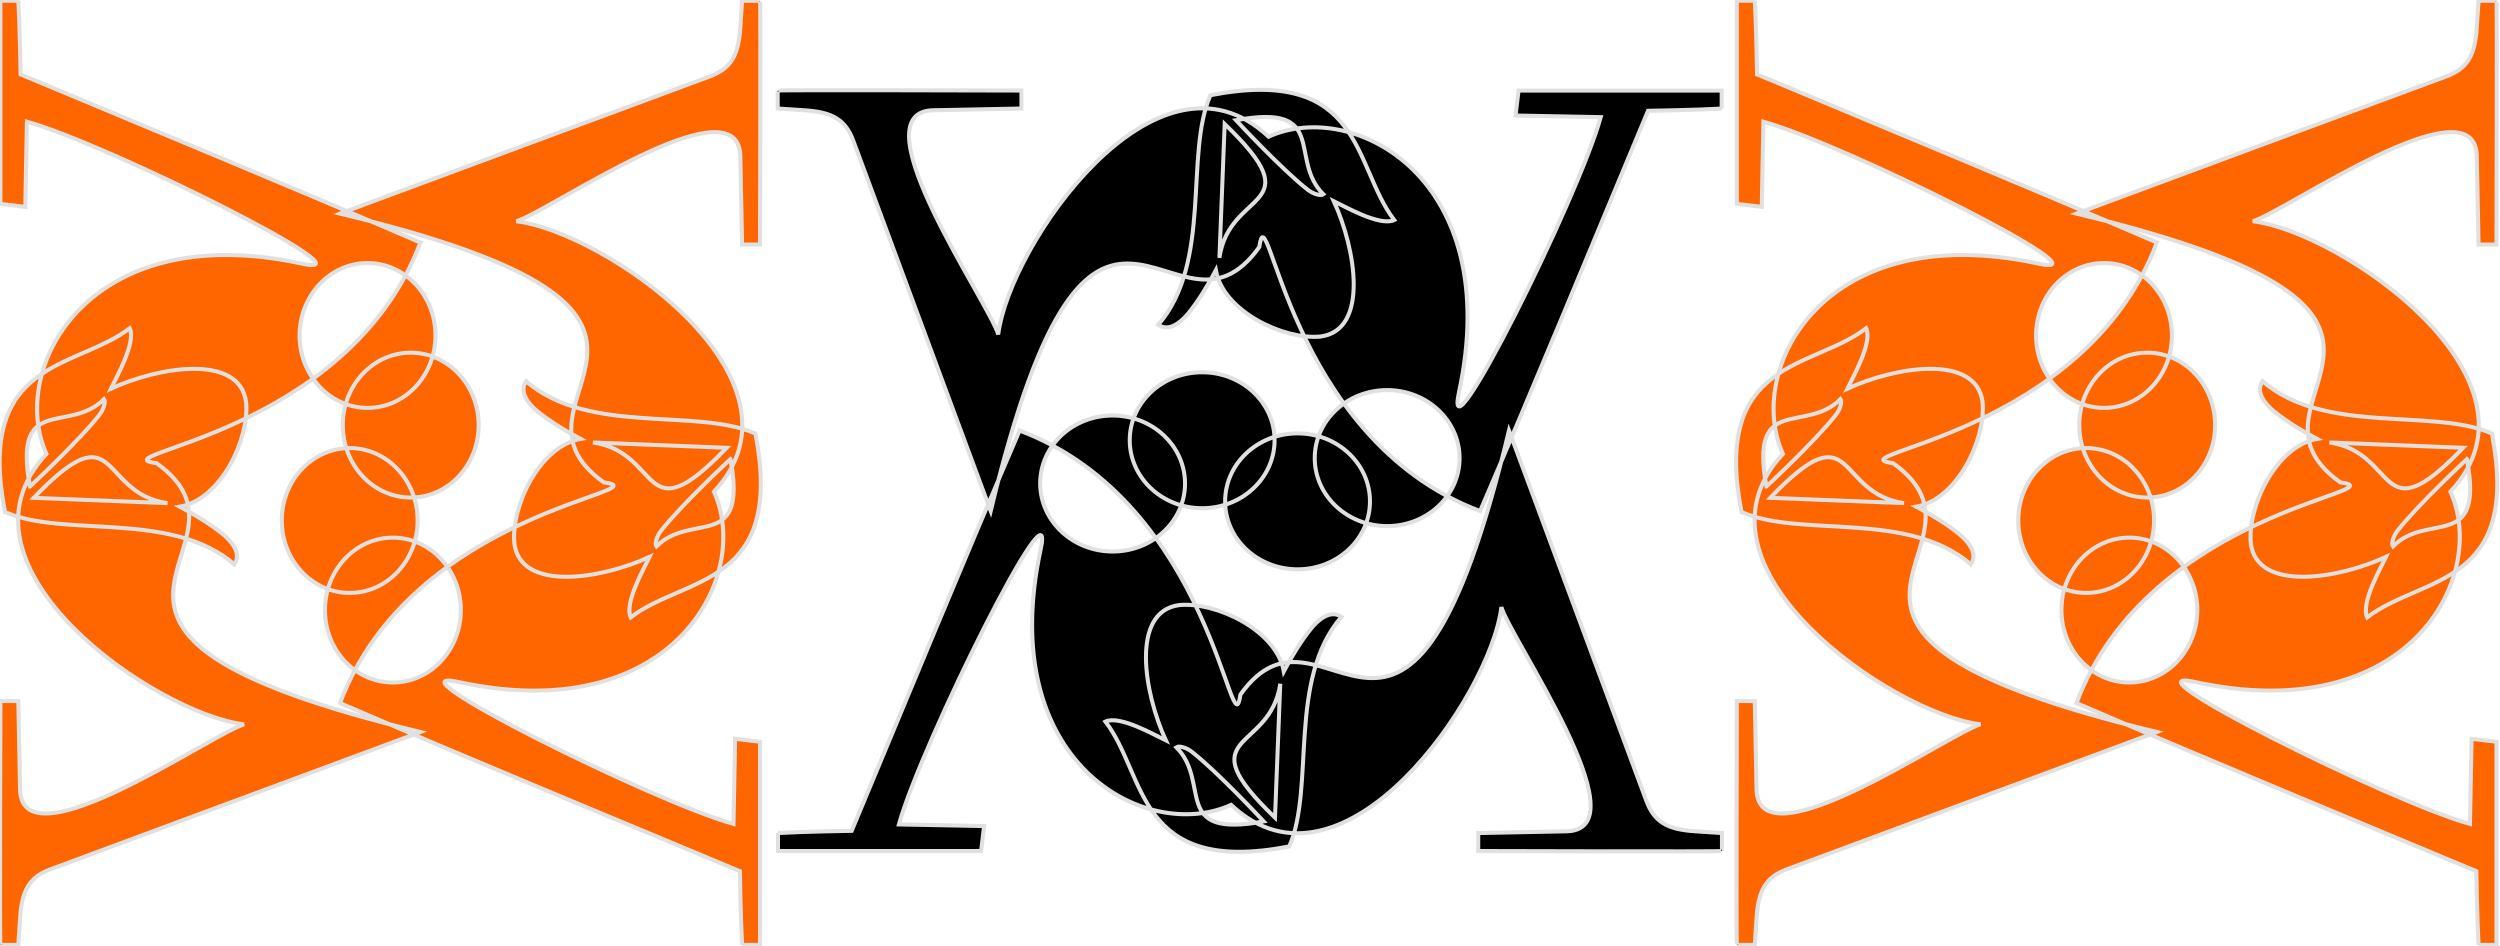
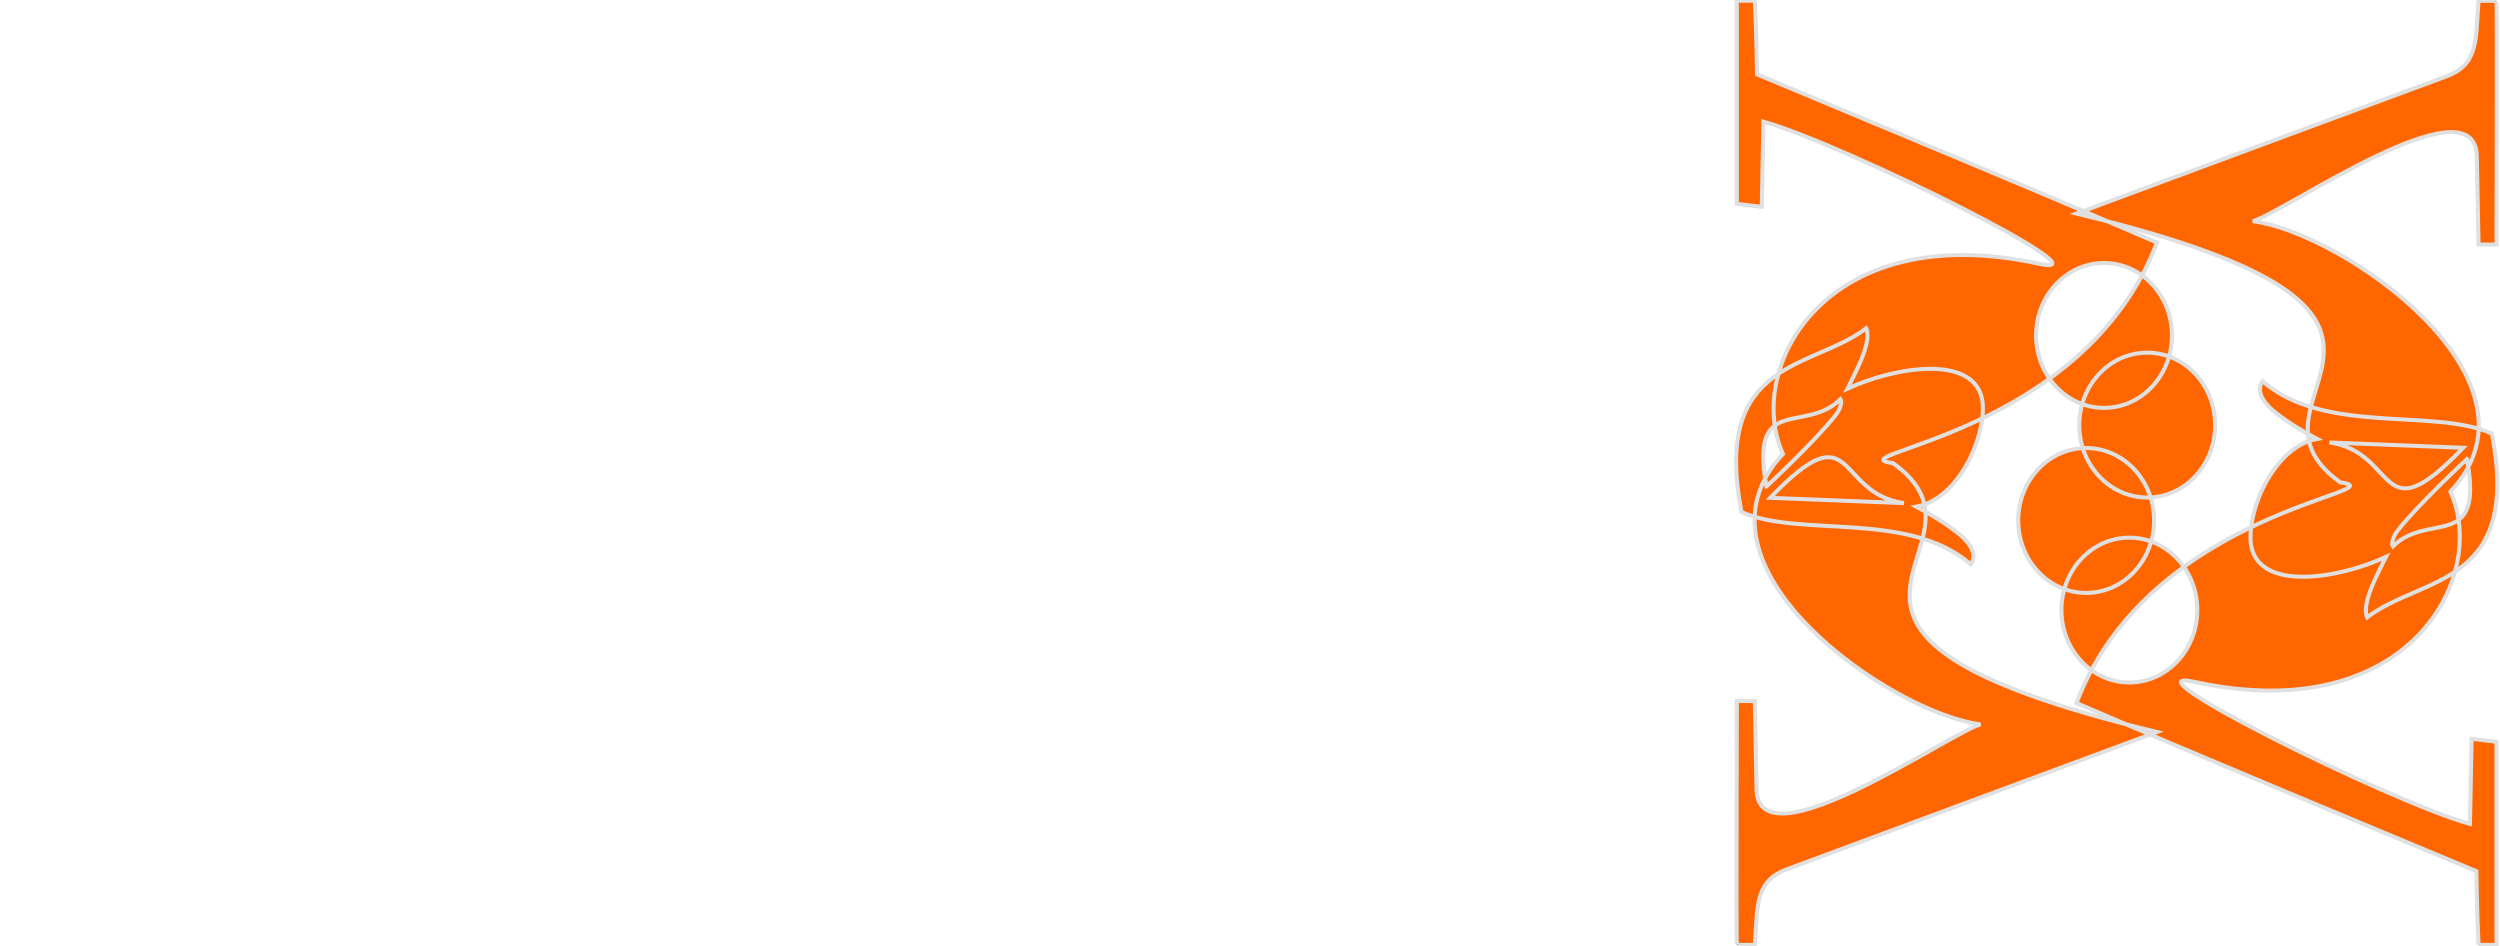
<svg xmlns="http://www.w3.org/2000/svg" viewBox="0 0 523.35 198.02">
  <defs>
    <radialGradient id="a" gradientUnits="userSpaceOnUse" cy="110.26" cx="-2718.6" gradientTransform="matrix(.345 -.016 .014 .306 -1782.7 34.286)" r="871.92">
      <stop offset="0" />
      <stop offset="1" />
    </radialGradient>
  </defs>
-   <path stroke-width="6.76" d="M-309.69 418.92c158.56 24.06 61.115 88.527 97.899 162.71-5.482 1.474-16.295-6.451-22.105-15.237-30.068-45.469-75.794-147.47-75.794-147.47zm-20.129-.329c94.558 182.51-28.214 101.99-83.081 205.19zm-6.63-52.506c-74.47 77.497-89.79 260.31-211.36 328.38 13.469 17.823 38.56 7.952 54.189-1.218 24.68-14.944 46.906-33.021 68.219-52.22-11.465 67.554 68.622 145.33 129.62 160.03 81.366 16.672 105.37-116.78 96.769-203.15 13.873 13.532 59.409 65.06 85.856 62.274-36.071-106.38 38.09-256.54-223.29-294.1zm-1100.8 911.15l-10.024 27.966 323.7 110.61 18.684-37.197-134.83-48.915c81.662-114.28 450.57-463.67 379.42-350.29-192.65 306.97 2.989 514.43 160.97 500.88 119.84 224.37 474.38-28.404 541.05-160.15-2.594 55.568 101.44 417.56-18.587 384.63l-144.39-46.199-10.025 27.966s389.59 134.42 388.44 132.73l10.025-27.966-42.157-17.544c-43.698-18.07-59.393-37.037-60.363-72.946l-12.416-651c-402.13 608.77-371.85 124.13-575.35 264.03-48.772 92.265 63.083-311.95-204.61-530.54-165.26 175.38-327.57 353.41-490.9 530.51 0 0-76.486-24.857-118.67-36.669m1295.3-211.42c-20.924 58.373-89.563 88.036-153.31 66.254s-98.461-86.76-77.537-145.13c20.924-58.373 89.563-88.036 153.31-66.254s98.46 86.761 77.537 145.13zm-284.79-128.48c-20.924 58.373-89.563 88.036-153.31 66.254s-98.461-86.76-77.537-145.13c20.924-58.373 89.563-88.036 153.31-66.254s98.46 86.761 77.537 145.13zm-229.92 586.33c-158.56-24.06-61.115-88.527-97.9-162.71 5.483-1.473 16.296 6.452 22.106 15.237 30.068 45.47 75.794 147.47 75.794 147.47zm20.129.33c-94.558-182.51 28.214-101.99 83.08-205.19zm6.629 52.505c74.47-77.497 89.791-260.31 211.36-328.38-13.468-17.823-38.559-7.952-54.188 1.219-24.681 14.944-46.906 33.02-68.219 52.219 11.465-67.553-68.622-145.33-129.62-160.03-81.366-16.671-105.37 116.78-96.769 203.15-13.873-13.531-59.409-65.06-85.856-62.273 36.071 106.38-38.091 256.54 223.29 294.1zm1100.8-911.08l10.02-27.96-323.69-110.61-18.69 37.19 134.83 48.92c-81.662 114.28-450.57 463.67-379.42 350.29 192.65-306.97-2.99-514.43-160.97-500.88-119.84-224.37-474.38 28.404-541.05 160.15 2.594-55.568-101.44-417.56 18.587-384.63l144.39 46.2 10.025-27.967s-389.59-134.42-388.44-132.73l-10.025 27.966 42.157 17.544c43.698 18.071 59.393 37.037 60.363 72.946l12.373 650.9c402.13-608.77 371.85-124.13 575.35-264.03 48.772-92.265-63.083 311.95 204.61 530.54 165.26-175.38 327.57-353.41 490.9-530.51 0 0 76.486 24.857 118.67 36.67m-1295.4 211.42c20.924-58.374 89.563-88.037 153.31-66.255s98.461 86.761 77.537 145.13c-20.924 58.373-89.563 88.036-153.31 66.254s-98.461-86.76-77.537-145.13zm284.88 128.51c20.924-58.374 89.563-88.037 153.31-66.255s98.461 86.761 77.537 145.13c-20.924 58.373-89.563 88.036-153.31 66.254s-98.461-86.76-77.537-145.13z" transform="matrix(-.117 .041 -.042 -.12 245.9 234.92)" stroke="#e0e0e0" />
-   <path stroke-width="6.76" fill="#f60" d="M-309.69 418.92c158.56 24.06 61.115 88.527 97.899 162.71-5.482 1.474-16.295-6.451-22.105-15.237-30.068-45.469-75.794-147.47-75.794-147.47zm-20.129-.329c94.558 182.51-28.214 101.99-83.081 205.19zm-6.63-52.506c-74.47 77.497-89.79 260.31-211.36 328.38 13.469 17.823 38.56 7.952 54.189-1.218 24.68-14.944 46.906-33.021 68.219-52.22-11.465 67.554 68.622 145.33 129.62 160.03 81.366 16.672 105.37-116.78 96.769-203.15 13.873 13.532 59.409 65.06 85.856 62.274-36.071-106.38 38.09-256.54-223.29-294.1zm-1100.8 911.15l-10.024 27.966 323.7 110.61 18.684-37.197-134.83-48.915c81.662-114.28 450.57-463.67 379.42-350.29-192.65 306.97 2.989 514.43 160.97 500.88 119.84 224.37 474.38-28.404 541.05-160.15-2.594 55.568 101.44 417.56-18.587 384.63l-144.39-46.199-10.025 27.966s389.59 134.42 388.44 132.73l10.025-27.966-42.157-17.544c-43.698-18.07-59.393-37.037-60.363-72.946l-12.416-651c-402.13 608.77-371.85 124.13-575.35 264.03-48.772 92.265 63.083-311.95-204.61-530.54-165.26 175.38-327.57 353.41-490.9 530.51 0 0-76.486-24.857-118.67-36.669m1295.3-211.42c-20.924 58.373-89.563 88.036-153.31 66.254s-98.461-86.76-77.537-145.13c20.924-58.373 89.563-88.036 153.31-66.254s98.46 86.761 77.537 145.13zm-284.79-128.48c-20.924 58.373-89.563 88.036-153.31 66.254s-98.461-86.76-77.537-145.13c20.924-58.373 89.563-88.036 153.31-66.254s98.46 86.761 77.537 145.13zm-229.92 586.33c-158.56-24.06-61.115-88.527-97.9-162.71 5.483-1.473 16.296 6.452 22.106 15.237 30.068 45.47 75.794 147.47 75.794 147.47zm20.129.33c-94.558-182.51 28.214-101.99 83.08-205.19zm6.629 52.505c74.47-77.497 89.791-260.31 211.36-328.38-13.468-17.823-38.559-7.952-54.188 1.219-24.681 14.944-46.906 33.02-68.219 52.219 11.465-67.553-68.622-145.33-129.62-160.03-81.366-16.671-105.37 116.78-96.769 203.15-13.873-13.531-59.409-65.06-85.856-62.273 36.071 106.38-38.091 256.54 223.29 294.1zm1100.8-911.08l10.02-27.96-323.69-110.61-18.69 37.19 134.83 48.92c-81.662 114.28-450.57 463.67-379.42 350.29 192.65-306.97-2.99-514.43-160.97-500.88-119.84-224.37-474.38 28.404-541.05 160.15 2.594-55.568-101.44-417.56 18.587-384.63l144.39 46.2 10.025-27.967s-389.59-134.42-388.44-132.73l-10.025 27.966 42.157 17.544c43.698 18.071 59.393 37.037 60.363 72.946l12.373 650.9c402.13-608.77 371.85-124.13 575.35-264.03 48.772-92.265-63.083 311.95 204.61 530.54 165.26-175.38 327.57-353.41 490.9-530.51 0 0 76.486 24.857 118.67 36.67m-1295.4 211.42c20.924-58.374 89.563-88.037 153.31-66.255s98.461 86.761 77.537 145.13c-20.924 58.373-89.563 88.036-153.31 66.254s-98.461-86.76-77.537-145.13zm284.88 128.51c20.924-58.374 89.563-88.037 153.31-66.255s98.461 86.761 77.537 145.13c-20.924 58.373-89.563 88.036-153.31 66.254s-98.461-86.76-77.537-145.13z" transform="rotate(70.711 27.014 209.48) scale(.124 .127)" stroke="#e0e0e0" />
  <path stroke-width="6.76" fill="#f60" d="M-309.69 418.92c158.56 24.06 61.115 88.527 97.899 162.71-5.482 1.474-16.295-6.451-22.105-15.237-30.068-45.469-75.794-147.47-75.794-147.47zm-20.129-.329c94.558 182.51-28.214 101.99-83.081 205.19zm-6.63-52.506c-74.47 77.497-89.79 260.31-211.36 328.38 13.469 17.823 38.56 7.952 54.189-1.218 24.68-14.944 46.906-33.021 68.219-52.22-11.465 67.554 68.622 145.33 129.62 160.03 81.366 16.672 105.37-116.78 96.769-203.15 13.873 13.532 59.409 65.06 85.856 62.274-36.071-106.38 38.09-256.54-223.29-294.1zm-1100.8 911.15l-10.024 27.966 323.7 110.61 18.684-37.197-134.83-48.915c81.662-114.28 450.57-463.67 379.42-350.29-192.65 306.97 2.989 514.43 160.97 500.88 119.84 224.37 474.38-28.404 541.05-160.15-2.594 55.568 101.44 417.56-18.587 384.63l-144.39-46.199-10.025 27.966s389.59 134.42 388.44 132.73l10.025-27.966-42.157-17.544c-43.698-18.07-59.393-37.037-60.363-72.946l-12.416-651c-402.13 608.77-371.85 124.13-575.35 264.03-48.772 92.265 63.083-311.95-204.61-530.54-165.26 175.38-327.57 353.41-490.9 530.51 0 0-76.486-24.857-118.67-36.669m1295.3-211.42c-20.924 58.373-89.563 88.036-153.31 66.254s-98.461-86.76-77.537-145.13c20.924-58.373 89.563-88.036 153.31-66.254s98.46 86.761 77.537 145.13zm-284.79-128.48c-20.924 58.373-89.563 88.036-153.31 66.254s-98.461-86.76-77.537-145.13c20.924-58.373 89.563-88.036 153.31-66.254s98.46 86.761 77.537 145.13zm-229.92 586.33c-158.56-24.06-61.115-88.527-97.9-162.71 5.483-1.473 16.296 6.452 22.106 15.237 30.068 45.47 75.794 147.47 75.794 147.47zm20.129.33c-94.558-182.51 28.214-101.99 83.08-205.19zm6.629 52.505c74.47-77.497 89.791-260.31 211.36-328.38-13.468-17.823-38.559-7.952-54.188 1.219-24.681 14.944-46.906 33.02-68.219 52.219 11.465-67.553-68.622-145.33-129.62-160.03-81.366-16.671-105.37 116.78-96.769 203.15-13.873-13.531-59.409-65.06-85.856-62.273 36.071 106.38-38.091 256.54 223.29 294.1zm1100.8-911.08l10.02-27.96-323.69-110.61-18.69 37.19 134.83 48.92c-81.662 114.28-450.57 463.67-379.42 350.29 192.65-306.97-2.99-514.43-160.97-500.88-119.84-224.37-474.38 28.404-541.05 160.15 2.594-55.568-101.44-417.56 18.587-384.63l144.39 46.2 10.025-27.967s-389.59-134.42-388.44-132.73l-10.025 27.966 42.157 17.544c43.698 18.071 59.393 37.037 60.363 72.946l12.373 650.9c402.13-608.77 371.85-124.13 575.35-264.03 48.772-92.265-63.083 311.95 204.61 530.54 165.26-175.38 327.57-353.41 490.9-530.51 0 0 76.486 24.857 118.67 36.67m-1295.4 211.42c20.924-58.374 89.563-88.037 153.31-66.255s98.461 86.761 77.537 145.13c-20.924 58.373-89.563 88.036-153.31 66.254s-98.461-86.76-77.537-145.13zm284.88 128.51c20.924-58.374 89.563-88.037 153.31-66.255s98.461 86.761 77.537 145.13c-20.924 58.373-89.563 88.036-153.31 66.254s-98.461-86.76-77.537-145.13z" transform="rotate(70.711 208.773 465.656) scale(.124 .127)" stroke="#e0e0e0" />
</svg>